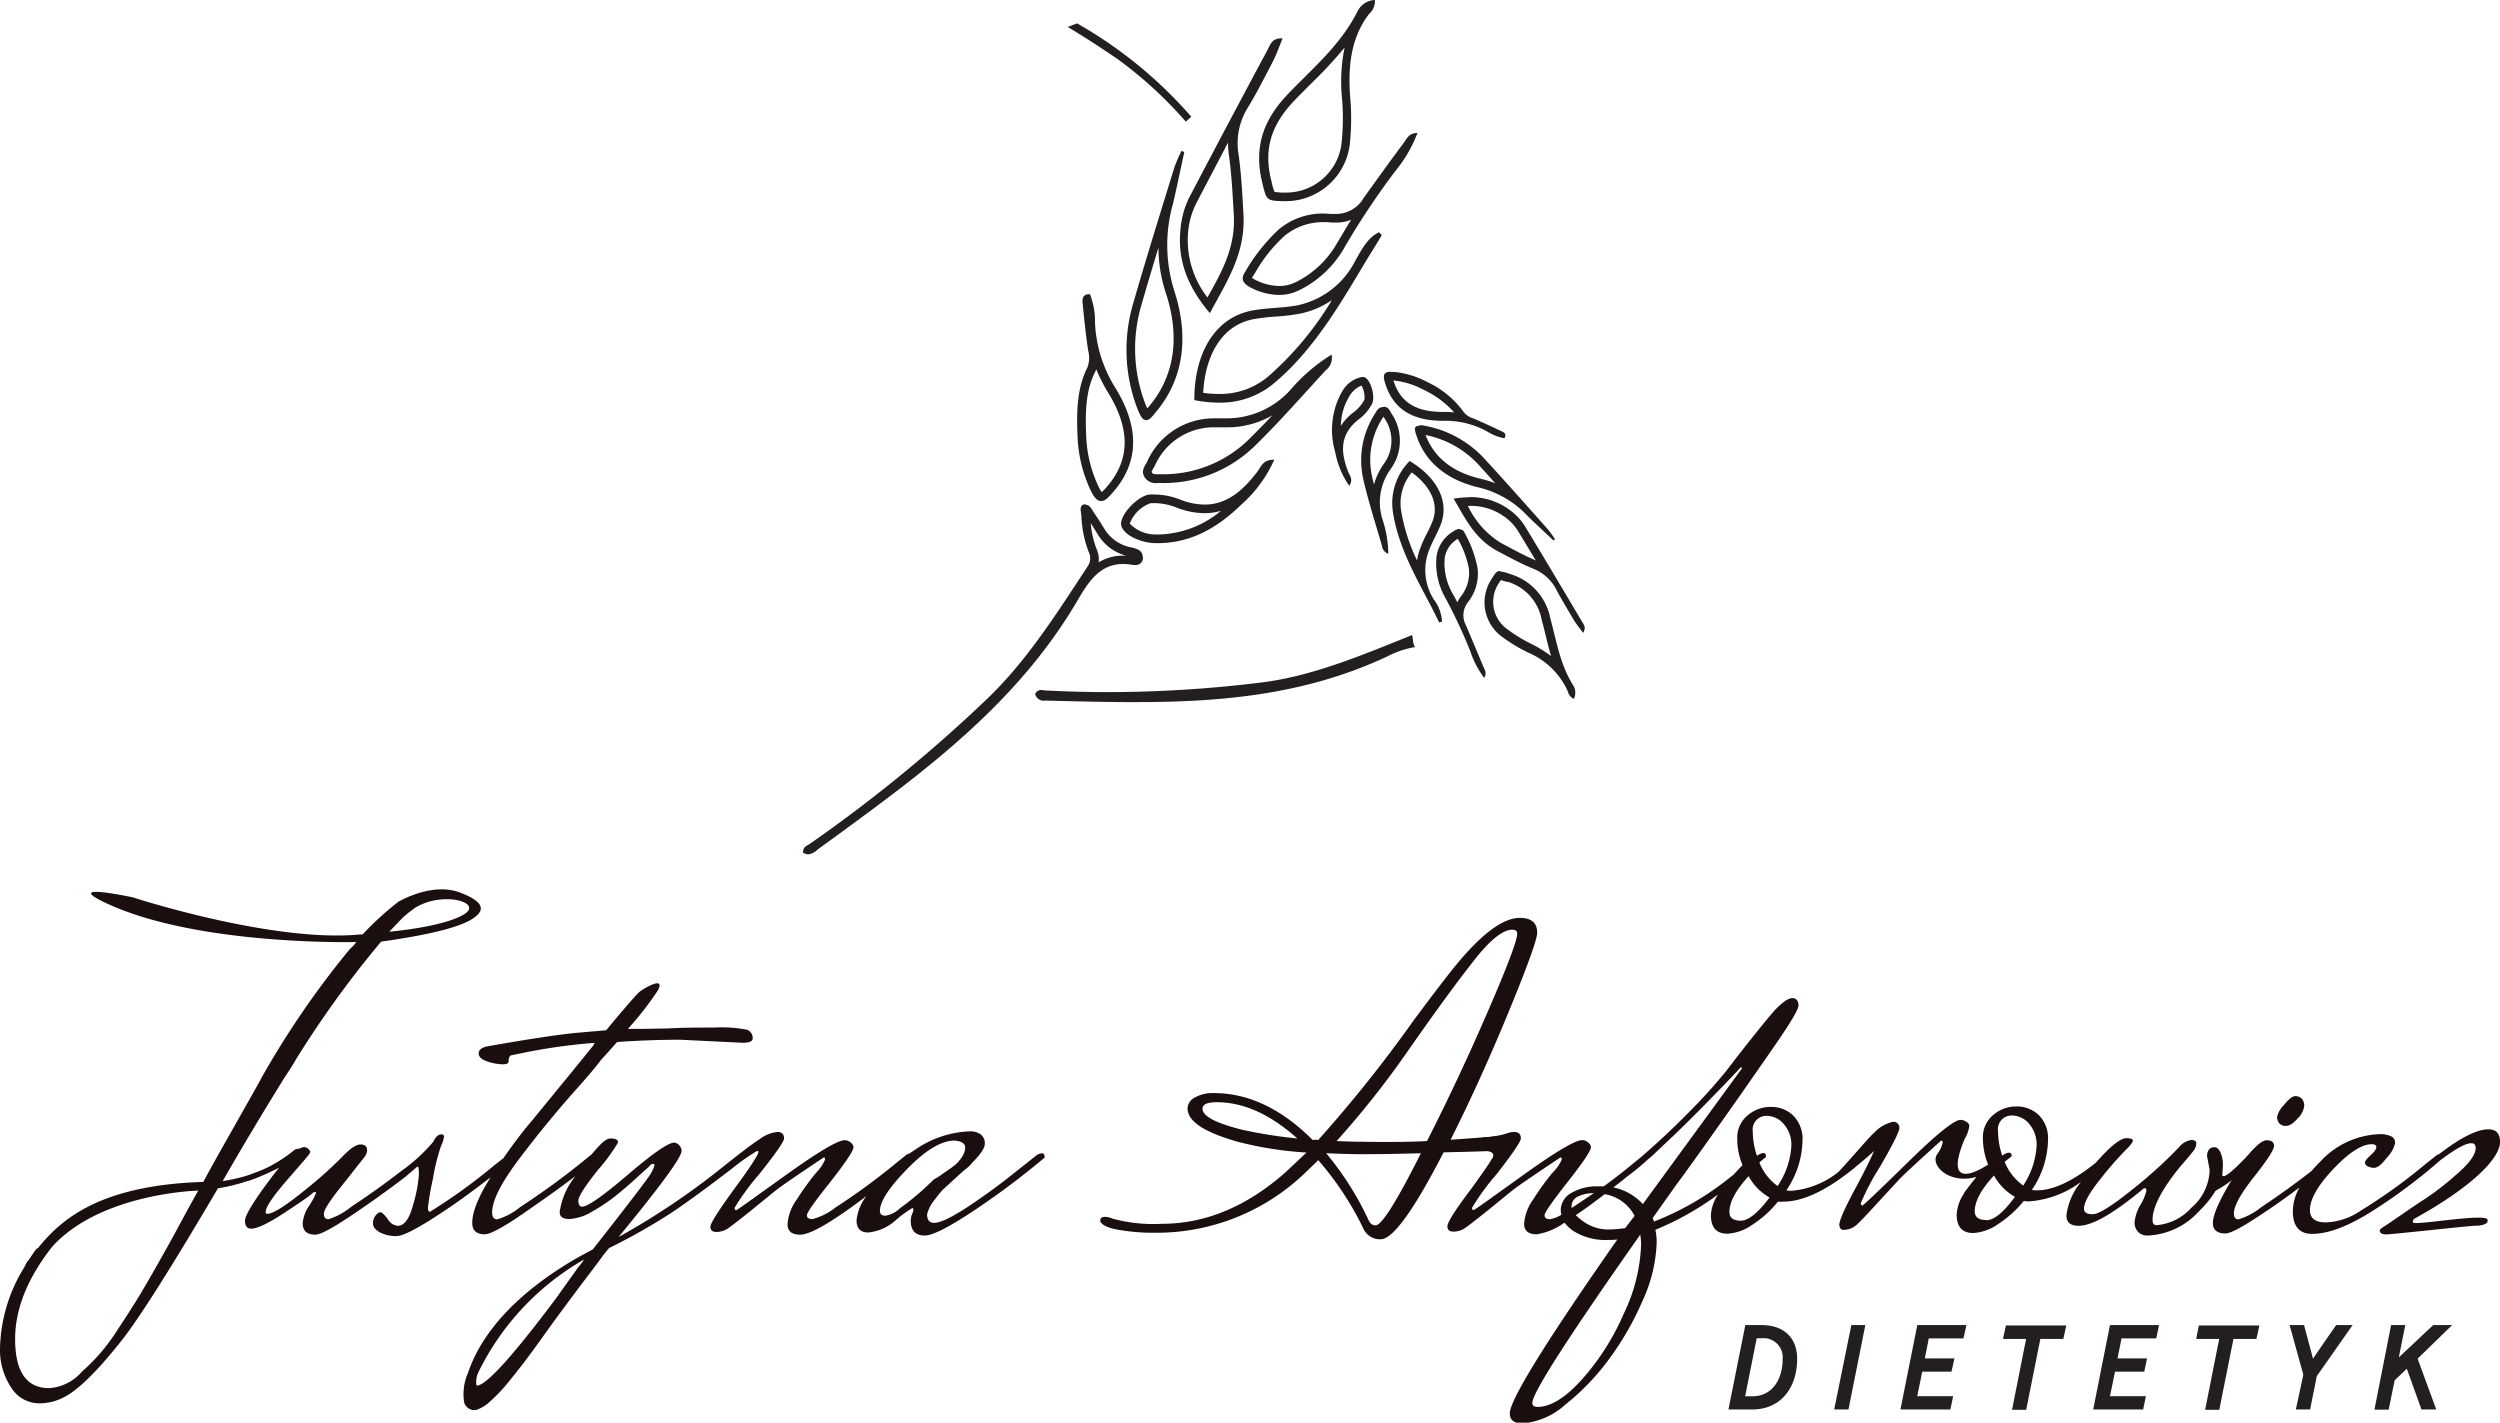
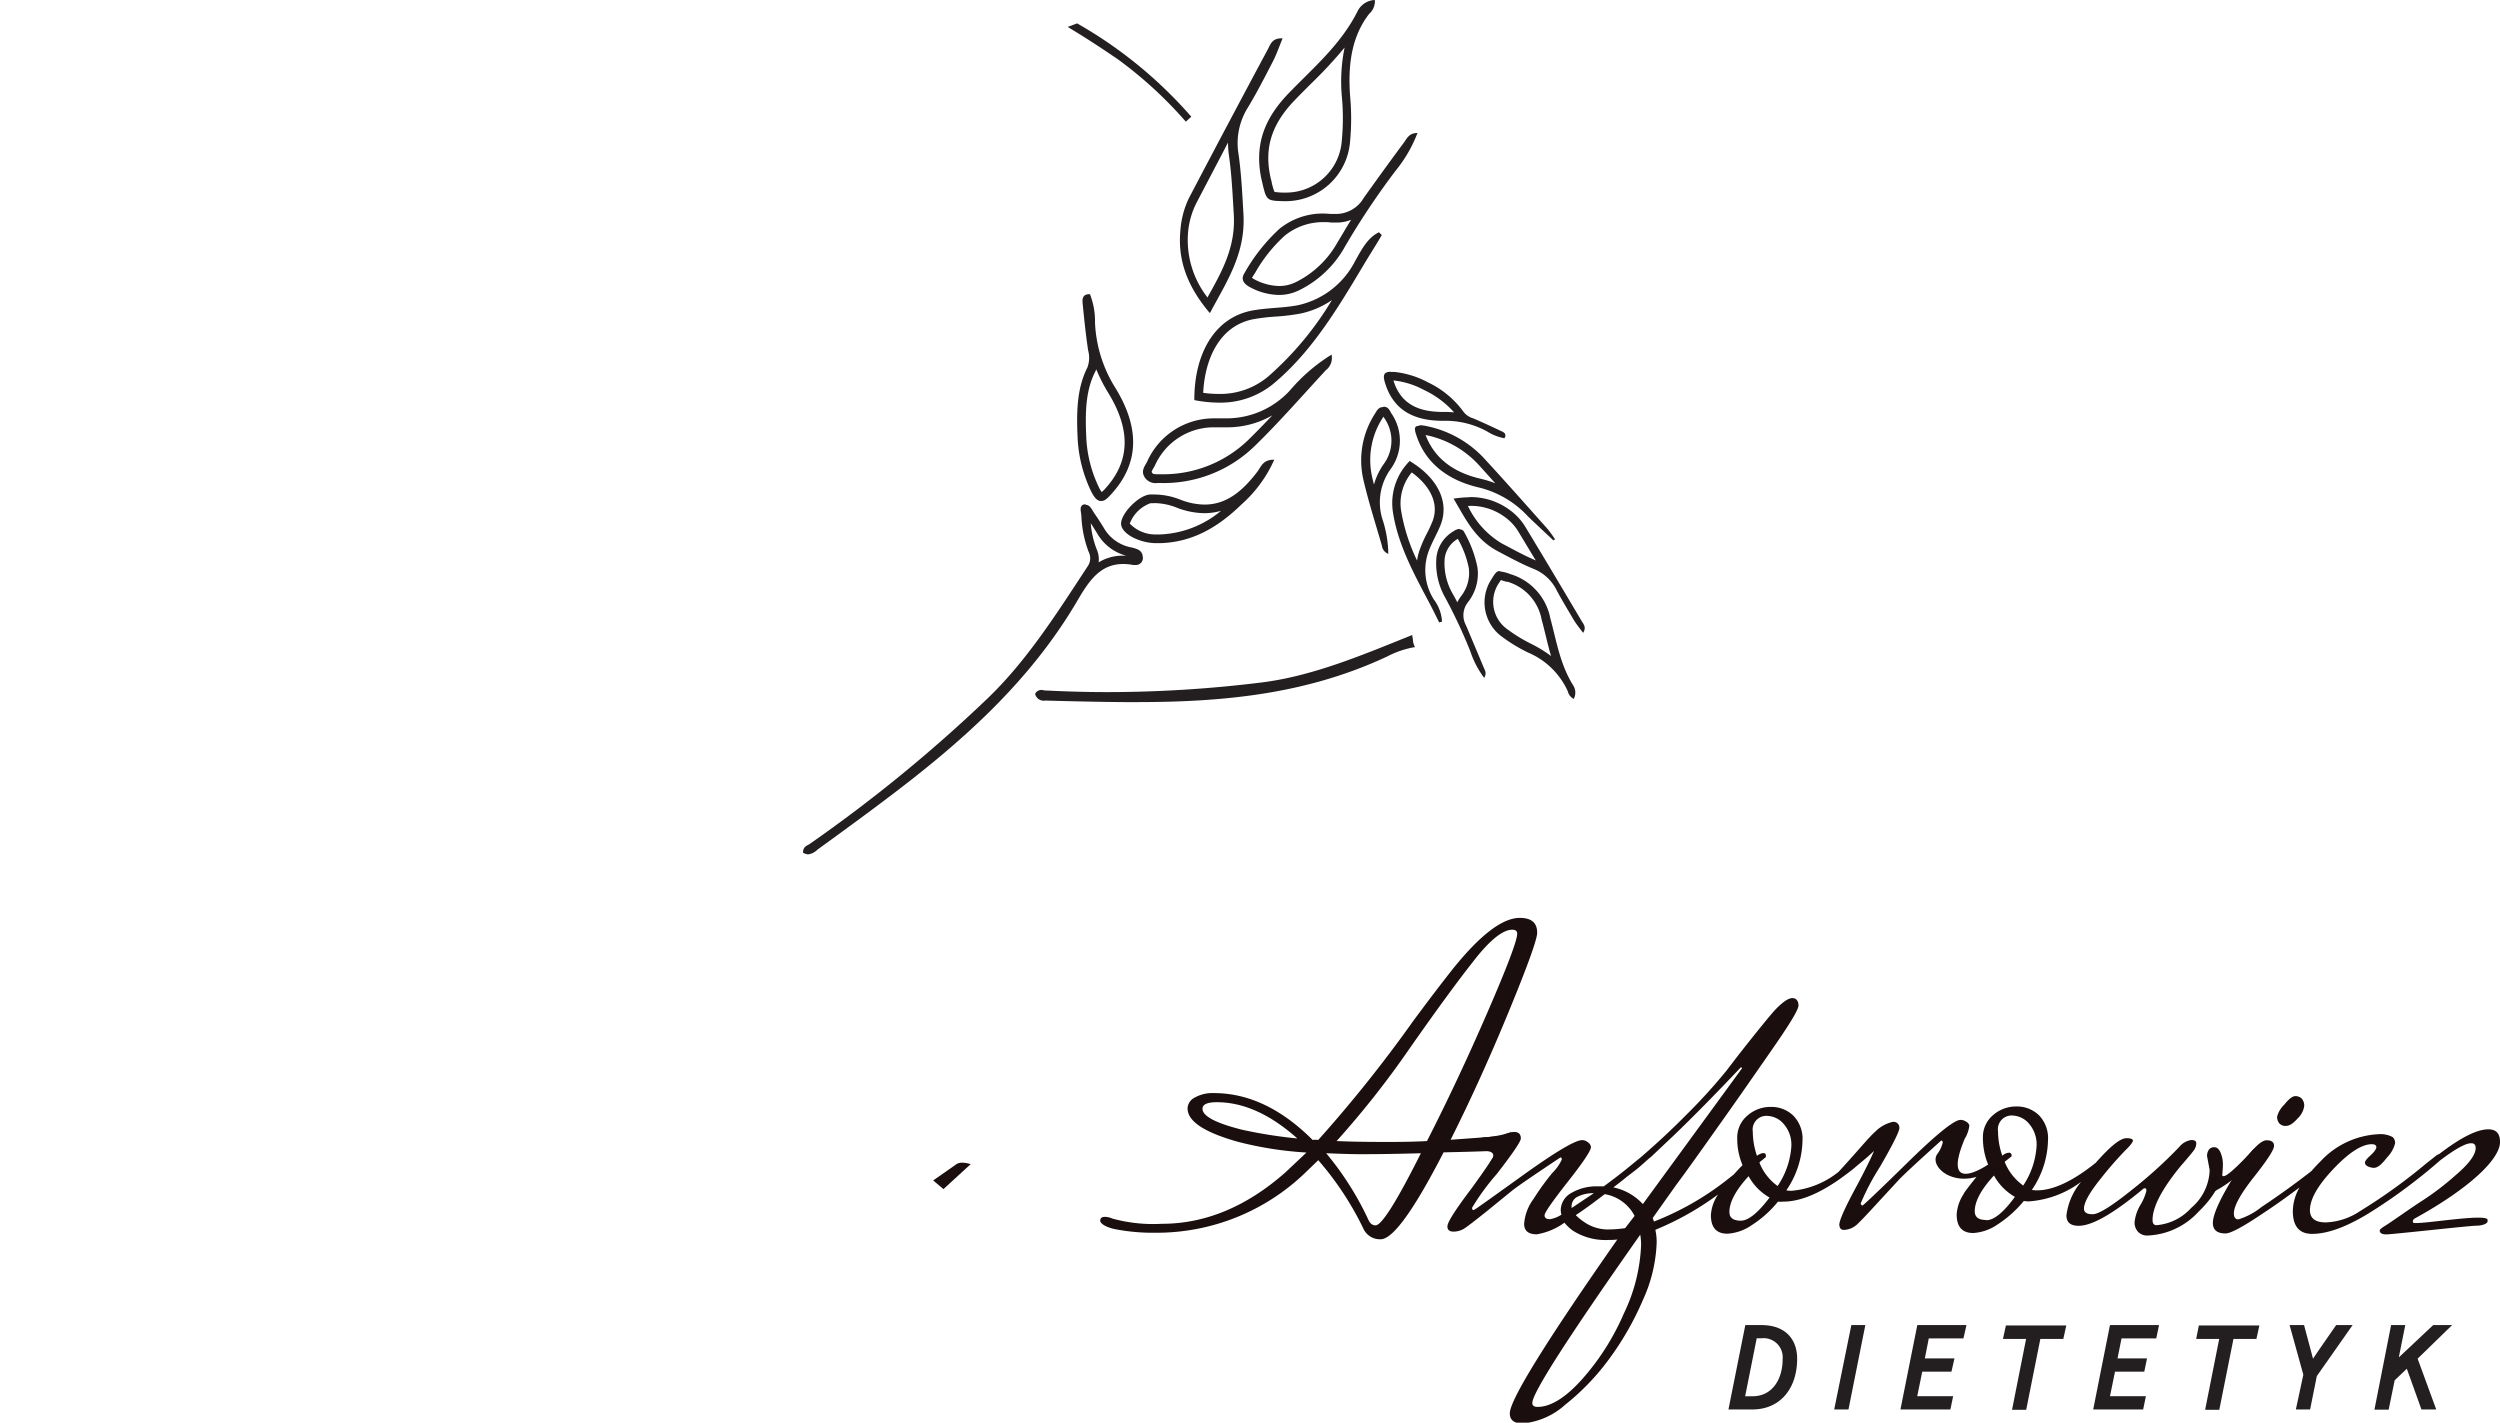
<svg xmlns="http://www.w3.org/2000/svg" viewBox="0 0 287.67 163.7">
  <defs>
    <style>.cls-1{fill:#1b0e0e;}.cls-2{fill:#8e6f50;stroke:#231f20;stroke-miterlimit:10;stroke-width:1.05px;}.cls-3{fill:#231f20;}</style>
  </defs>
  <title>ja-logo_1</title>
  <g id="Warstwa_2" data-name="Warstwa 2">
    <g id="Layer_17" data-name="Layer 17">
-       <path class="cls-1" d="M120.19,133.07q0-.36-.3-.36a1.18,1.18,0,0,0-.66.26l-2.41,1.91c-1.61,1.3-3.39,2.61-5.33,3.9s-3.27,1.93-4,1.93c-.54,0-.81-.33-.81-1a4.45,4.45,0,0,1,.91-1.71c.2-.27.43-.57.7-.88s.45-.53.55-.63a.56.56,0,0,0,.15-.41c0-.43-.23-.65-.7-.65a1.73,1.73,0,0,0-1.16.6,31.9,31.9,0,0,1-3.57,3,3.08,3.08,0,0,1-1.68.86c-.42,0-.63-.19-.63-.56q0-1.6,3.14-4.82t5.41-3.27c.84.06,1.26.33,1.26.8,0,.74-.56,1.56-1.66,2.47-.24.2-.35.37-.35.52s.1.23.3.23a4,4,0,0,0,2.51-1.46c1-1,1.46-1.7,1.46-2.19a1.26,1.26,0,0,0-.48-1.08,2,2,0,0,0-1.18-.35,11.75,11.75,0,0,0-6.19,2c-.28.18-.54.36-.81.55a1,1,0,0,0-.44.21l-1.11.9a76.39,76.39,0,0,1-6.94,5.08,7.21,7.21,0,0,1-2.69,1.36q-.63,0-.63-.45T95.55,136c1.77-2.26,2.66-3.6,2.66-4a.77.77,0,0,0-.32-.53,1.07,1.07,0,0,0-.68-.27c-.81,0-3.06,1.35-6.77,4s-5.61,4.05-5.73,4.05-.18-.09-.18-.27a28,28,0,0,1,2.84-3.88q2.85-3.58,2.85-4.1,0-.75-.78-.75a4.14,4.14,0,0,0-2,.81c-.84.53-2.45,1.76-4.83,3.67v0a85.34,85.34,0,0,1-11.43,7.61q7.25-8.81,7.25-9.91a1,1,0,0,0-.28-.65.81.81,0,0,0-.58-.3q-1,0-5.3,3.67T67,138.85c-.3,0-.45-.23-.45-.7s.76-1.66,2.29-3.57a20.48,20.48,0,0,0,2.28-3.12c0-.3-.28-.46-.85-.46s-1.17.62-2.22,1.86a.47.47,0,0,0-.09.06l-1.11.9q-3.16,2.56-7,5.08a7.5,7.5,0,0,1-2.64,1.41c-.39,0-.58-.27-.58-.81q0-2.06,3.27-6.36t6.54-7.94c1.27-1.43,2.17-2.49,2.7-3.21h0s.81-.89,1.87-2.09c2.41-.16,4.82-.26,7.25-.26l7.19.35c.77,0,1.16-.17,1.16-.5a1,1,0,0,0-.66-1,14.89,14.89,0,0,0-3.7-.25c-2,0-3.79,0-5.3.1l-2.94.05-1.76,0a35.9,35.9,0,0,0,3.45-4.43c.93-1.76-1.75-.16-2.16.21s-2.07,2.3-3.79,4.38l-3.11.27q-3.12.27-10.56,1.58c-.67.14-1,.41-1,.81s.34.71,1,.93a5.93,5.93,0,0,0,1.74.33c.47,0,.7-.11.7-.31,0-.47.13-.72.4-.75l1-.2a65.11,65.11,0,0,1,8.5-1.21,2.1,2.1,0,0,1-.17.33c-2,2.47-3.86,4.74-3.86,4.74h0L61.17,129c-1.15,1.35-2.22,2.79-3.24,4.26l-1,.79a66.34,66.34,0,0,1-7.44,5.38c-.17,0-.25-.15-.25-.45a32.19,32.19,0,0,1,.58-3.37,23.59,23.59,0,0,1,.93-3.75,3.9,3.9,0,0,0,.35-1.08c0-.16-.12-.25-.35-.25s-.66.27-.86.81a19.44,19.44,0,0,1-3.67,3.37h0q-2.7,2.1-5.83,4.17a7.75,7.75,0,0,1-2.59,1.41c-.36,0-.53-.21-.53-.63s.65-1.47,2-3.14c.47-.61,1-1.25,1.53-1.94s.93-1.16,1.13-1.43a1.37,1.37,0,0,0,.31-.81c0-.43-.26-.65-.76-.65s-1.2.47-2.09,1.41a47.86,47.86,0,0,1-4.5,4q-3.17,2.57-4.12,2.57c-.14,0-.2-.07-.2-.21q0-.85,2.59-3.82l1.19-1.37h0l.55-.64.09-.1.41-.49h0l.23-.3,0-.05a.6.6,0,0,0,.08-.13c0-.08-.08-.2-.23-.35A.68.68,0,0,0,35,132a1.3,1.3,0,0,0-.58.19s-.06,0-.11,0a.72.72,0,0,0-.45.15q-.59.48-1.2.9l-.28.18a14.47,14.47,0,0,1-1.31.77h0a14.14,14.14,0,0,1-1.43.64l-.23.09c-.51.19-1,.37-1.56.52a22,22,0,0,1-2.23.47q3.16-5.52,7.09-11.87c.5-.77,1-1.51,1.36-2.16a117.56,117.56,0,0,1,9.66-13.38l.13-.15c8.79-1.23,10.38-2.45,11-3s1.14-1.51-2-2.67-6.86,1-6.86,1l0,0s-.1,0-.14.07a34.5,34.5,0,0,0-4.13,3.77h-.22c-10.11,1-26.22-4.26-26.22-4.26s-8.48-1.83-2.93.73c10.53,4.86,28.57,4.41,28.57,4.41H41a4.34,4.34,0,0,1-.74.8A103,103,0,0,0,30.1,124c-.27.6-5.05,8.89-6.71,12-12.19.38-16.53,4.54-19,7.59l-.21.12c-.3.41-.57.81-.84,1.22l-.27.34c-.11.21-.2.39-.28.56A18.38,18.38,0,0,0,0,155.25a7.79,7.79,0,0,0,1.23,4.32,3.83,3.83,0,0,0,3.4,1.91,6.21,6.21,0,0,0,2.91-.8q2.47-1.37,6.54-6.54,3-3.82,11-17.4a21.18,21.18,0,0,0,2.1-.45h0c.46-.12.91-.26,1.36-.41l.08,0c.46-.16.91-.33,1.36-.52.84-.36,1.54-.7,2.14-1-.29.36-.6.75-.93,1.19h0c-.06.09-.12.16-.18.24q-2.82,3.78-2.82,4.68c0,.6.24.91.71.91.7,0,2-.62,3.85-1.84s2.88-1.93,3.06-2.11.33-.28.43-.28.13.07.1.2a9,9,0,0,1-.78,1.41,4.18,4.18,0,0,0-.73,2c0,.87.49,1.31,1.46,1.31q.86,0,4.15-2.21c2.2-1.48,4.26-2.95,6.19-4.43L48,134.26s0,0,.08,0,.12.31.12.93a16.4,16.4,0,0,1-.65,3.4c-.44,1.64-1,2.46-1.81,2.46a1.53,1.53,0,0,1-1.13-.78c-.39-.52-.67-.78-.83-.78s-.36.13-.56.38a1.44,1.44,0,0,0-.3.93c0,.37.26.7.78,1a3.92,3.92,0,0,0,1.94.43q1.16,0,5.45-2.87c1.86-1.23,3.63-2.55,5.37-3.9-1.42,2.24-2.12,4-2.12,5.26,0,.87.48,1.31,1.46,1.31.56,0,2-.74,4.14-2.21s4.26-2.95,6.19-4.43l.09-.07a8.49,8.49,0,0,0-1.82,4.14c0,.54.36.81,1.1.81a5.65,5.65,0,0,0,2.67-.88,20.07,20.07,0,0,0,2.74-1.84c.78-.63,1.59-1.33,2.41-2.08s1.27-1.15,1.33-1.19c.17-.23.32-.35.46-.35s.2,0,.2.15a3.43,3.43,0,0,1-.38.88q-.37.73-6.73,8.82c-4.26,2.18-11.93,7-14.35,14.2v0a6.08,6.08,0,0,0-.45,3.35,1.22,1.22,0,0,0,.52.73,1.15,1.15,0,0,0,1,.14,4.6,4.6,0,0,0,1.54-1,19,19,0,0,0,2.18-2.33c.8-1,1.52-1.9,2.15-2.75s1.42-1.94,2.36-3.26,3.35-4.54,3.35-4.54c.36-.5,2-2.6,3-4l.57-.7a70.52,70.52,0,0,0,7.59-4.33c1.64-1.14,3.44-2.44,5.38-3.92.67-.5,1.2-.91,1.61-1.24a24.28,24.28,0,0,1,2.44-1.68c.12,0,.18,0,.18.1q0,.47-2.72,4.18t-2.81,4.42c0,.41.23.61.7.61a2.37,2.37,0,0,0,1.31-.4c.4-.27,1.26-.94,2.59-2L89.24,137q.87-.7,5.55-3.82c.1,0,.15.08.15.25A5.11,5.11,0,0,1,93.86,135a30.15,30.15,0,0,0-2.16,3,5.5,5.5,0,0,0-1.08,2.86c0,.81.48,1.21,1.46,1.21q1.77,0,7.63-4.45a5.48,5.48,0,0,0-1.15,2.79c0,.94.45,1.41,1.34,1.41a5.51,5.51,0,0,0,3.11-1.36A12.56,12.56,0,0,1,105,139a.2.2,0,0,1,.1.2,1.59,1.59,0,0,1-.15.51,1.86,1.86,0,0,0-.15.75c0,1.14.54,1.71,1.61,1.71q1.35,0,5.66-2.87a90.63,90.63,0,0,0,8.17-6.13ZM46.42,105.51c.17-.13.35-.28.56-.47l.6-.44.15-.12c3.19-2,7.92-.64,5.67.73-2.43,1.48-8.61,2-8.61,2Zm-26.08,36q-.78,1.46-2.28,4.1t-2.34,4c-.56.89-1.26,2-2.12,3.29a22.78,22.78,0,0,1-2.16,2.92q-.88,1-2,2a5.47,5.47,0,0,1-3.78,1.91q-3.91,0-3.92-5.63c0-3.49,1.42-7,4.23-10.6,5.59-6.24,16.84-6.5,16.84-6.5C21.69,139,20.86,140.54,20.34,141.52Zm46.2,4.3-2.64,3.7Q56.78,159,55,159.43c-.1,0-.16,0-.19-.11A2.61,2.61,0,0,1,55,158a30.26,30.26,0,0,1,12.19-13.06C67.13,145.09,66.89,145.39,66.54,145.82Z" />
      <path class="cls-1" d="M263.08,129.55c.37,0,.81-.29,1.31-.86a2.43,2.43,0,0,0,.75-1.41,1.22,1.22,0,0,0-.27-.85,1,1,0,0,0-.76-.3c-.32,0-.74.32-1.28,1a2.85,2.85,0,0,0-.81,1.38,1.21,1.21,0,0,0,.26.76A.93.93,0,0,0,263.08,129.55Z" />
      <path class="cls-1" d="M277.74,140.71c-.07,0-.1-.07-.1-.2s.13-.27.4-.4c6.11-3.39,9.63-6.72,9.63-8.7,0-1-.45-1.46-1.35-1.46q-1.94,0-5.63,2.83a1.58,1.58,0,0,0-.36.19l-1.26,1a63.67,63.67,0,0,1-7.49,5.38,7.54,7.54,0,0,1-3.95,1.31q-1.83,0-1.83-1.41c0-1.24.88-2.81,2.66-4.7s3.25-2.86,4.43-2.89c.37,0,.55.12.55.35s-.28.6-.86,1.11c-.3.3-.45.52-.45.65,0,.3.29.5.86.6s1.06-.39,1.68-1.18a3.64,3.64,0,0,0,.93-1.63.93.93,0,0,0-.27-.71,2.92,2.92,0,0,0-1.39-.35,9.75,9.75,0,0,0-6.91,3.12c-.4.39-.74.77-1.07,1.14-1.78,1.39-3.69,2.77-5.75,4.14a7.86,7.86,0,0,1-2.64,1.41c-.35,0-.52-.23-.52-.7q0-1.26,2.31-4.18t2.31-3.57c0-.44-.28-.65-.85-.65-.77,0-2,1.35-3.67,4s-2.52,4.54-2.52,5.51c0,.81.49,1.21,1.46,1.21q.86,0,4.15-2.21c1.53-1,3-2.06,4.36-3.08a5.68,5.68,0,0,0-.77,2.7q0,2.64,2.22,2.64,2.81,0,7-2.67a62.69,62.69,0,0,0,7.7-5.76c1.74-1.32,2.94-2,3.61-2,.34,0,.51.18.51.55,0,.77-.77,1.82-2.32,3.14a31.67,31.67,0,0,1-3.87,2.95c-1,.63-3.68,2.53-4.15,2.81s-.7.48-.7.58c0,.31.25.46.75.46.7,0,9.59-1,10.34-1s1.44-.27,1.31-.6C286.64,139.49,278.59,140.93,277.74,140.71Z" />
      <path class="cls-1" d="M255.54,132.69c-.18-.45-.42-.68-.73-.68a.73.73,0,0,0-.65.3,1.28,1.28,0,0,0-.2.71l.3,1.61a5.91,5.91,0,0,1-2.11,4.35,6.06,6.06,0,0,1-4,2c-.31,0-.46-.2-.46-.6q0-2.27,3.27-6.24c.87-1,1.39-1.62,1.54-1.86a1.32,1.32,0,0,0,.22-.73c0-.25-.19-.37-.57-.37a2.18,2.18,0,0,0-1.39.8,52.09,52.09,0,0,1-5.53,5q-3.42,2.74-4.43,2.74c-.67,0-1-.21-1-.65,0-.7.63-1.83,1.88-3.39a42.62,42.62,0,0,1,2.82-3.25c.62-.6.93-1,.93-1.18s-.25-.28-.75-.28c-.73,0-1.91,1-3.53,2.83h0q-3.93,3.16-6.74,3.17a3,3,0,0,1-.61-.05,10.46,10.46,0,0,0,1.86-5.73,3.78,3.78,0,0,0-1.05-2.87,3.63,3.63,0,0,0-2.59-1,4,4,0,0,0-2.69,1,3.3,3.3,0,0,0-1.16,2.61,8,8,0,0,0,.6,3.07s-5.51,3.8-2.7-2.95a3.81,3.81,0,0,0,.54-1.53.71.71,0,0,0-.4-.47,1.07,1.07,0,0,0-.71-.18c-.79.12-2.83,1.79-6.1,5s-5,4.83-5.08,4.84-.18-.06-.21-.24a27.88,27.88,0,0,1,2.24-4.25c1.53-2.65,2.26-4.14,2.21-4.47a.67.67,0,0,0-.88-.63,4.1,4.1,0,0,0-1.89,1.09c-.75.65-2.16,2.4-4.23,4.63a9.93,9.93,0,0,1-5.41,2.18,2.83,2.83,0,0,1-.6-.05,10.46,10.46,0,0,0,1.86-5.73,3.8,3.8,0,0,0-1.06-2.87,3.62,3.62,0,0,0-2.59-1,4,4,0,0,0-2.69,1A3.3,3.3,0,0,0,199.9,131a7.79,7.79,0,0,0,.61,3.07c-.37.37-.7.73-1,1.07l-.94.74a32.85,32.85,0,0,1-8.25,4.68l-.15-.4,2.71-3.82q1.26-1.66,6.44-9c1.11-1.57,2.65-3.79,4.63-6.64s3-4.52,3-5-.23-.85-.7-.85-1.12.45-2,1.36c-.54.6-2,2.36-4.28,5.28l-1.35,1.76a64.12,64.12,0,0,1-4.63,5.08q-2.43,2.46-5.16,4.81l-.88.72q-1.62,1.35-3.41,2.65c-.23,0-.47,0-.71,0a5.73,5.73,0,0,0-3,.75,2.3,2.3,0,0,0-1.24,2,2.26,2.26,0,0,0,.08.51,3.49,3.49,0,0,1-1.31.52q-.63,0-.63-.45t2.67-3.85c1.78-2.26,2.67-3.6,2.67-4a.75.75,0,0,0-.33-.53,1.07,1.07,0,0,0-.68-.27c-.8,0-3.06,1.35-6.76,4s-5.62,4.05-5.74,4.05-.17-.09-.17-.27a26.94,26.94,0,0,1,2.84-3.88Q175,131.52,175,131q0-.75-.78-.75a3,3,0,0,0-1.18.33,6.36,6.36,0,0,1-.28.59c-.12.23-.24.45-.35.69a4.79,4.79,0,0,1-.57,1.29,1.37,1.37,0,0,1-.2.26c-.44.71-1.19,1.79-2.27,3.28q-2.82,3.72-2.82,4.42c0,.41.23.61.7.61a2.37,2.37,0,0,0,1.31-.4c.4-.27,1.27-.94,2.59-2L174,137c.58-.47,2.44-1.74,5.56-3.82.1,0,.15.08.15.25a5.11,5.11,0,0,1-1.08,1.53,28.61,28.61,0,0,0-2.17,3,5.5,5.5,0,0,0-1.08,2.86c0,.81.49,1.21,1.46,1.21a7.51,7.51,0,0,0,3.18-1.34,4.73,4.73,0,0,0,1,.94,7,7,0,0,0,4.08,1.05c.2,0,.55,0,1-.05q-12.37,17.7-12.37,20c0,.77.49,1.16,1.46,1.16a8.38,8.38,0,0,0,4.9-2.14,27.32,27.32,0,0,0,5.06-5.26,34,34,0,0,0,3.9-6.81,17.2,17.2,0,0,0,1.58-6.62,6.86,6.86,0,0,0-.15-1.45,33.52,33.52,0,0,0,7.22-4.07,4.76,4.76,0,0,0-.83,2.38c0,1.43.63,2.14,1.91,2.14a5.5,5.5,0,0,0,2.81-1,12.67,12.67,0,0,0,3-2.69,2.83,2.83,0,0,0,.6,0c1.93,0,4.17-.92,6.69-2.73h0l.16-.12c.47-.35,1-.72,1.46-1.13h0l.19-.16h0c.93-.76,1.58-1.33,1.95-1.7l0,0c-.3.74-.92,2-1.86,3.79-1.49,2.73-2.2,4.32-2.13,4.79s.32.56.78.49a2.39,2.39,0,0,0,1.24-.59c.35-.32,1.11-1.11,2.26-2.37l2.5-2.71q.76-.83,4.94-4.59c.1,0,.16.06.18.22a3.57,3.57,0,0,1-.62,1.32h0c-.93,1.28,1.37,3.55,4.5,2.64-.38.47-1.59,2-1.46,1.95a4.8,4.8,0,0,0-.82,2.37c0,1.43.64,2.14,1.91,2.14a5.5,5.5,0,0,0,2.82-1,13.08,13.08,0,0,0,3-2.69,2.83,2.83,0,0,0,.6.05,11.33,11.33,0,0,0,6-2.26,7.43,7.43,0,0,0-1.7,3.87c0,.8.46,1.2,1.4,1.2,1.58,0,4-1.41,7.4-4.22a.32.32,0,0,1,.25-.1q.15,0,.15.3a5.89,5.89,0,0,1-.68,1.61,4.9,4.9,0,0,0-.68,2,1.56,1.56,0,0,0,.4,1.1,1.44,1.44,0,0,0,1.11.43,8.39,8.39,0,0,0,5.83-2.72q2.82-2.72,2.82-5.28A3.51,3.51,0,0,0,255.54,132.69ZM181,138.9l-.16.1a1.36,1.36,0,0,1,0-.17,1.22,1.22,0,0,1,.76-1.16,3.93,3.93,0,0,1,1.8-.37C182.58,137.84,181.8,138.37,181,138.9Zm3.85,2.57a4.84,4.84,0,0,1-2.67-.93,5.6,5.6,0,0,1-.86-.72c1-.65,2.09-1.46,3.33-2.41a4.75,4.75,0,0,1,3.44,2.5L187,141.32A13.67,13.67,0,0,1,184.84,141.47Zm2,9.68a28.2,28.2,0,0,1-4.83,7.59q-2.84,3.15-5.1,3.15c-.4,0-.6-.16-.6-.46q0-1.71,12.42-19.36a7.85,7.85,0,0,1,.1,1.11A19.84,19.84,0,0,1,186.85,151.15Zm2.19-12.6a6.42,6.42,0,0,0-3.39-1.92c.47-.37,1-.75,1.47-1.16h0l1.11-.85c.33-.26.82-.69,1.46-1.27l.3-.24v0q1.06-1,2.64-2.49,3.29-3.16,7.67-7.79c.1,0,.15,0,.15.1Zm11.27,1.91c-.88,0-1.31-.34-1.31-1,0-1.14.73-2.51,2.21-4.12a6.26,6.26,0,0,0,2.41,2.46C202.28,139.57,201.18,140.46,200.31,140.46Zm4.22-4a6.06,6.06,0,0,1-2.06-2.64l0-.08c.24-.21.48-.39.73-.6v-.1q0-.36-.27-.36a1.36,1.36,0,0,0-.68.26l-.08.05a8.63,8.63,0,0,1-.48-2.77,1.58,1.58,0,0,1,1.76-1.81,2.58,2.58,0,0,1,1.76.88,3.62,3.62,0,0,1,.91,2.72A9.19,9.19,0,0,1,204.53,136.49Zm24,3.92c-.87,0-1.3-.34-1.3-1,0-1.14.73-2.51,2.21-4.12a6.33,6.33,0,0,0,2.41,2.46C230.54,139.52,229.43,140.41,228.56,140.41Zm4.23-4a6.15,6.15,0,0,1-2.07-2.64.64.64,0,0,0,0-.07l.78-.61V133q0-.36-.3-.36a1.18,1.18,0,0,0-.66.26l-.11.08a8.56,8.56,0,0,1-.49-2.8,1.58,1.58,0,0,1,1.76-1.81,2.58,2.58,0,0,1,1.76.88,3.65,3.65,0,0,1,.91,2.71A9.18,9.18,0,0,1,232.79,136.44Z" />
      <path class="cls-1" d="M110,134l-2.62,1.83,1.18,1,3.13-2.87S110.53,133.54,110,134Z" />
      <path class="cls-1" d="M259.33,132.2s-3.72,4.19-3.62,2.89-1.24,2.17-1.24,2.17a13.31,13.31,0,0,0,4-3C260,132.41,259.33,132.2,259.33,132.2Z" />
      <path class="cls-1" d="M173.93,130.28a13.43,13.43,0,0,1-3.05.59c-1.67.12-.32,1.57-.32,1.57s1.84-.17,1.09,1,2-1.43,2-1.43Z" />
      <path class="cls-1" d="M172.7,132.34a1.36,1.36,0,0,1,.38-.93A1.43,1.43,0,0,1,174,131l.24,0a4.35,4.35,0,0,1,.34-.41l-7.66.56q3.48-6.94,6.72-14.82t3.24-9c0-1.14-.65-1.71-2-1.71q-3,0-7.75,5.93c-1.51,1.91-3,3.89-4.52,5.94a155.25,155.25,0,0,1-10.92,13.68,2.59,2.59,0,0,0-.65,0q-5.39-5.39-11.37-5.39a4.11,4.11,0,0,0-2.18.51,1.45,1.45,0,0,0-.84,1.25c0,1.48,1.92,2.75,5.74,3.83a41,41,0,0,0,7.94,1.25s-.85.81-2.46,2.32q-6.69,5.88-14.18,5.88a17.83,17.83,0,0,1-5.69-.6,2.24,2.24,0,0,0-.85-.2c-.37,0-.55.15-.55.45s.63.78,1.88,1a22.82,22.82,0,0,0,4.4.38,24.66,24.66,0,0,0,17.35-6.94l1.46-1.41a35.52,35.52,0,0,1,5.18,7.85,2.09,2.09,0,0,0,2,1.25q2.1,0,7.24-10c2.84-.06,5-.13,6.52-.2ZM142.94,130q-4.58-1.15-4.57-2.42,0-.75,1.65-.75,4.59,0,9.26,4.17A53.83,53.83,0,0,1,142.94,130Zm15.34,11c-.37,0-.65-.23-.85-.7a34.79,34.79,0,0,0-4.83-7.6c1.67.07,3,.11,3.9.11s3.26,0,7-.11Q159.34,141,158.28,141Zm5.94-9.7c-1.08.06-2.49.1-4.25.1s-3.82,0-6.17-.1a105,105,0,0,0,8.48-10.77q4.54-6.48,7.32-10c1.84-2.36,3.32-3.55,4.42-3.55.37,0,.56.15.56.46q0,1.16-3.4,9T164.22,131.26Z" />
      <path class="cls-2" d="M201.26,153h1.43c2.4,0,3.58,1.33,3.58,3.36,0,3-1.62,5.3-4.64,5.3h-2.1Zm.39,8.19c2.58,0,4-2.18,4-4.79a2.72,2.72,0,0,0-3-2.93h-.94l-1.54,7.72Z" />
      <path class="cls-2" d="M213.46,153H214l-1.73,8.66h-.57Z" />
      <path class="cls-2" d="M221.05,153h4.57l-.11.48h-4l-.66,3.35h3.39l-.11.48h-3.37l-.79,3.87h4.13l-.1.48h-4.68Z" />
      <path class="cls-2" d="M233.78,153.54h-2.65l.11-.5h5.87l-.11.5h-2.65l-1.63,8.16h-.56Z" />
      <path class="cls-2" d="M243.22,153h4.57l-.1.48h-4l-.67,3.35h3.39l-.1.48h-3.37l-.79,3.87h4.13l-.1.48h-4.68Z" />
      <path class="cls-2" d="M256,153.54h-2.65l.1-.5h5.88l-.11.5h-2.65l-1.63,8.16h-.56Z" />
      <path class="cls-2" d="M265.58,158.17,264.15,153h.57l.73,2.73c.16.63.31,1.22.49,1.87h0c.43-.62.83-1.25,1.26-1.87l1.89-2.73h.61l-3.6,5.13-.71,3.53h-.56Z" />
      <path class="cls-2" d="M275.57,153h.56l-.94,4.7h0l5-4.7h.68l-3.29,3.2,2,5.46H279l-1.83-5.1-2.1,2-.64,3.12h-.57Z" />
      <path class="cls-3" d="M154.73,5.43a19.34,19.34,0,0,0-.33,5.63,27.14,27.14,0,0,1,0,5.1,6.43,6.43,0,0,1-6.36,6h-.17a6.94,6.94,0,0,1-1.22-.08,6.86,6.86,0,0,1-.35-1.26l-.06-.22c-.81-3.43,0-6.22,2.73-9.06.61-.63,1.24-1.27,1.86-1.88a52.21,52.21,0,0,0,3.9-4.2M158.2,0a2.31,2.31,0,0,0-2,1.32c-1.95,3.87-5.14,6.52-8,9.5-2.5,2.63-4,5.67-3,10,.54,2.27.47,2.28,2.58,2.33H148a7.44,7.44,0,0,0,7.35-6.86,28.32,28.32,0,0,0,0-5.29c-.25-3.55.17-6.81,2.21-9.42A1.92,1.92,0,0,0,158.2,0Z" />
      <path class="cls-3" d="M153.29,34.48a36.73,36.73,0,0,1-7.37,8.85,8.56,8.56,0,0,1-5.66,2,12.85,12.85,0,0,1-1.81-.13c.18-3.75,1.79-7.73,5.83-8.48a23.86,23.86,0,0,1,2.47-.29,24.11,24.11,0,0,0,2.79-.33,10,10,0,0,0,3.75-1.59m5.39-7.79c-1.32.64-2,2-2.71,3.24a9.69,9.69,0,0,1-6.62,5.16c-1.7.33-3.51.29-5.25.61-4.52.85-6.7,5.24-6.67,10.31a14.86,14.86,0,0,0,2.83.29,9.56,9.56,0,0,0,6.29-2.19C151,40.43,154,35.36,157,30.34c.66-1.11,1.37-2.2,2-3.29l-.36-.36Z" />
      <path class="cls-3" d="M141.31,16.32a10.1,10.1,0,0,0,.11,1.62c.28,2,.39,4,.5,5.91l.05.86c.22,3.68-1.33,6.49-3,9.46l0,.09a10.73,10.73,0,0,1-2.26-7.54,9.22,9.22,0,0,1,1-3.44c1.21-2.32,2.44-4.65,3.66-7m6.06-11.87c-1.05,0-1.25.71-1.53,1.24q-4.58,8.54-9.08,17.12a10.32,10.32,0,0,0-1,3.82c-.31,3.4.85,6.45,3.4,9.44,1.93-3.63,4.13-6.84,3.86-11.42-.13-2.28-.24-4.56-.56-6.85a7.7,7.7,0,0,1,1-5.27c1.06-1.74,2-3.58,2.94-5.4.41-.79.71-1.66,1.13-2.68Z" />
-       <path class="cls-3" d="M133.3,28.51a16.83,16.83,0,0,0,.85,5.2c1.68,5.12,1,9.68-2.05,13.19A.87.87,0,0,1,132,47c0-.11-.11-.25-.17-.42A17.76,17.76,0,0,1,131.37,35c.62-2.16,1.27-4.34,1.93-6.5M136,17.27a17.61,17.61,0,0,0-.87,2c-1.58,5.13-3.18,10.25-4.67,15.42A18.88,18.88,0,0,0,130.87,47c.35.9.62,1.34,1,1.34s.59-.26,1-.76c3.33-3.87,4-8.76,2.24-14.16a17.49,17.49,0,0,1-.13-10c.47-2,.86-3.94,1.29-5.91l-.31-.17Z" />
      <path class="cls-3" d="M155.46,25.31c-.53.83-1,1.68-1.54,2.55a11.2,11.2,0,0,1-4.8,4.6,4.35,4.35,0,0,1-1.94.45,6.27,6.27,0,0,1-2.73-.71,2,2,0,0,1-.39-.24v0l.39-.61a17.2,17.2,0,0,1,3.38-4.23,7,7,0,0,1,4.47-1.56c.29,0,.59,0,.89.05l.59,0a4.48,4.48,0,0,0,1.67-.31m7.67-10c-1,0-1.23.64-1.57,1.1-1.56,2.1-3.1,4.23-4.62,6.36a3.7,3.7,0,0,1-3.15,1.86l-.49,0c-.33,0-.66-.05-1-.05a7.92,7.92,0,0,0-5.09,1.78,20.8,20.8,0,0,0-4,5.07c-.55.85.11,1.37.77,1.7a7.26,7.26,0,0,0,3.18.82,5.27,5.27,0,0,0,2.38-.56,12.1,12.1,0,0,0,5.23-5,87.91,87.91,0,0,1,5.81-8.71,15.66,15.66,0,0,0,2.53-4.35Z" />
      <path class="cls-3" d="M146.39,47.81c-.89.94-1.79,1.87-2.7,2.76a14.07,14.07,0,0,1-10.15,4h-.38c-.48,0-.52-.06-.59-.18s-.08-.12.15-.52c.06-.09.11-.18.16-.27a7.41,7.41,0,0,1,6.89-4.43l.61,0c.26,0,.51,0,.77,0a10.36,10.36,0,0,0,5.24-1.37m6.84-7a20.13,20.13,0,0,0-4.74,4.06,9.89,9.89,0,0,1-7.34,3.28c-.24,0-.47,0-.71,0l-.67,0a8.39,8.39,0,0,0-7.78,5c-.28.53-.74,1.06-.26,1.8a1.48,1.48,0,0,0,1.43.64h.38a15,15,0,0,0,10.84-4.26c2.85-2.77,5.48-5.8,8.19-8.73a1.76,1.76,0,0,0,.66-1.71Z" />
      <path class="cls-3" d="M126.16,42.53a18.62,18.62,0,0,0,1.38,2.7c2.63,4.31,2.49,7.94-.45,11.09a2.46,2.46,0,0,1-.32.3,3.32,3.32,0,0,1-.36-.63A14.65,14.65,0,0,1,125,50.42c-.12-2.6-.15-5.32,1-7.6a2.55,2.55,0,0,0,.13-.29m-.78-8.68c-.79,0-.83.56-.77,1.12.18,1.78.36,3.57.63,5.35a3.18,3.18,0,0,1-.1,2c-1.23,2.43-1.24,5.25-1.11,8.1a15.88,15.88,0,0,0,1.47,5.94c.41.88.78,1.29,1.21,1.29s.68-.24,1.11-.7c3.24-3.47,3.47-7.55.57-12.29A15.37,15.37,0,0,1,126,37.13a8.56,8.56,0,0,0-.58-3.28Z" />
      <path class="cls-3" d="M125.51,60.2c.26.4.52.82.8,1.28a5.45,5.45,0,0,0,3.27,2.46h-.34a5.24,5.24,0,0,0-2.82.77,2.87,2.87,0,0,0-.24-1.54,10.38,10.38,0,0,1-.67-3m-.57-2.13-.21,0c-.58.17-.34.8-.3,1.28a13.1,13.1,0,0,0,.83,4.16,1.62,1.62,0,0,1-.1,1.68c-3.54,5.39-7,10.89-11.58,15.26A170.92,170.92,0,0,1,93.17,97.11c-.3.21-.76.28-.77,1a1.18,1.18,0,0,0,.61.2,1.88,1.88,0,0,0,1.06-.55c2.53-1.83,5.05-3.67,7.55-5.55,8.63-6.48,16.78-13.52,22.44-23.24,1.31-2.23,2.61-4.07,5.18-4.07a6,6,0,0,1,1.15.11l.23,0a.81.81,0,0,0,.87-1c-.07-.7-.69-.86-1.21-1A4.64,4.64,0,0,1,127.17,61c-.39-.65-.8-1.29-1.23-1.91-.28-.4-.49-1-1-1Z" />
-       <path class="cls-3" d="M132.79,57.89a7.22,7.22,0,0,1,2.58.51,9,9,0,0,0,3.21.65,6.9,6.9,0,0,0,1.92-.27,11.63,11.63,0,0,1-7.06,2.72H133a4.09,4.09,0,0,1-3-1.25,4,4,0,0,1,2.4-2.35l.42,0m13.72-5c-1.24,0-1.45.85-1.86,1.38-1.65,2.16-3.5,3.78-6.07,3.78a7.81,7.81,0,0,1-2.85-.59,8.3,8.3,0,0,0-2.94-.57l-.49,0c-1.37.09-3.51,2.37-3.32,3.5s2.23,2.09,4,2.1h.47c3.84-.1,6.79-1.94,9.37-4.45a15,15,0,0,0,3.78-5.16Z" />
+       <path class="cls-3" d="M132.79,57.89a7.22,7.22,0,0,1,2.58.51,9,9,0,0,0,3.21.65,6.9,6.9,0,0,0,1.92-.27,11.63,11.63,0,0,1-7.06,2.72H133a4.09,4.09,0,0,1-3-1.25,4,4,0,0,1,2.4-2.35l.42,0m13.72-5c-1.24,0-1.45.85-1.86,1.38-1.65,2.16-3.5,3.78-6.07,3.78a7.81,7.81,0,0,1-2.85-.59,8.3,8.3,0,0,0-2.94-.57l-.49,0c-1.37.09-3.51,2.37-3.32,3.5s2.23,2.09,4,2.1h.47c3.84-.1,6.79-1.94,9.37-4.45a15,15,0,0,0,3.78-5.16" />
      <path class="cls-3" d="M162.5,73.07c-5.7,2.29-11.41,4.72-17.33,5.46a144.88,144.88,0,0,1-17.76,1.11c-2.37,0-4.75-.07-7.12-.19-.16,0-.32-.06-.49-.06a.83.83,0,0,0-.69.44,1,1,0,0,0,1.12.79h.34c3,.08,5.9.15,8.86.17h1.33c9.76,0,19.47-.84,28.88-5.26a10.75,10.75,0,0,1,3.18-1.07,3,3,0,0,1-.22-.59c0-.27-.07-.54-.1-.81Z" />
      <path class="cls-3" d="M172.73,66.76l.59.18.14,0a5.6,5.6,0,0,1,3.94,4.39c.16.55.29,1.11.43,1.67.2.83.4,1.66.65,2.49a14.83,14.83,0,0,0-2.18-1.35,17.64,17.64,0,0,1-2.82-1.71,3.87,3.87,0,0,1-1.06-5.25l.31-.47m-.15-1c-.38,0-.55.27-1,1a4.88,4.88,0,0,0,1.28,6.58,18.63,18.63,0,0,0,3,1.81,8.74,8.74,0,0,1,4.55,4.46,1.27,1.27,0,0,0,.68.86,1.54,1.54,0,0,0-.07-1.56c-1.51-2.42-1.92-5.11-2.63-7.73a6.62,6.62,0,0,0-4.6-5.07,4.88,4.88,0,0,0-1.19-.31Z" />
      <path class="cls-3" d="M162.45,54.36c1.82,1.32,3.24,3.35,2.4,5.59a15.42,15.42,0,0,1-.67,1.45,15.1,15.1,0,0,0-.77,1.73,6.13,6.13,0,0,0-.35,1.37,21.11,21.11,0,0,1-1.85-5.82,5.53,5.53,0,0,1,1.24-4.32M162.26,53a6.85,6.85,0,0,0-2,5.78c.54,3.77,2.39,7.16,4.19,10.56.4.75.77,1.52,1.15,2.28l.33-.09A4.58,4.58,0,0,0,165,69a6.32,6.32,0,0,1-.64-5.48c.38-1.07,1-2.08,1.43-3.17,1.07-2.83-.66-5.55-3.52-7.26Z" />
      <path class="cls-3" d="M169.14,58.21h0a6.56,6.56,0,0,1,4,1.27,5.7,5.7,0,0,1,1.52,1.6c.69,1.14,1.37,2.28,2.06,3.41-1.16-.49-2.24-1.07-3.38-1.68l-.5-.26a10,10,0,0,1-3.93-4.33h.21m0-1a12.3,12.3,0,0,0-1.86.16c1.38,2.32,2.44,4.65,5.11,6.06,1.33.7,2.64,1.42,4.05,2a5.05,5.05,0,0,1,2.63,2.34c.62,1.19,1.33,2.34,2,3.49.3.5.69,1,1.12,1.55.39-.62.05-1-.15-1.32-2.17-3.66-4.34-7.31-6.54-10.94a6.72,6.72,0,0,0-1.79-1.9,7.54,7.54,0,0,0-4.61-1.46Z" />
      <path class="cls-3" d="M164.05,50.06a11.32,11.32,0,0,1,6.21,3.55l1.8,2a12.74,12.74,0,0,0-1.68-.52c-3.21-.74-5.34-2.42-6.33-5M163.3,49c-.53,0-.59.27-.35,1,1,3.19,3.56,5.24,7.2,6.09a11.32,11.32,0,0,1,5.69,3.35c.95.92,1.93,1.82,2.89,2.73l.21-.11a14.38,14.38,0,0,0-.86-1.19c-2.35-2.63-4.68-5.28-7.08-7.88A12.41,12.41,0,0,0,164,49a3.61,3.61,0,0,0-.65-.07Z" />
      <path class="cls-3" d="M167.76,62l.05.12a10.94,10.94,0,0,1,1.2,3.24,4.32,4.32,0,0,1-.91,3.27,4.55,4.55,0,0,0-.41.68c-.17-.34-.35-.67-.54-1a7,7,0,0,1-.91-4.07A3,3,0,0,1,167.76,62m.2-1.14a1.29,1.29,0,0,0-.67.25,4,4,0,0,0-2,3,7.93,7.93,0,0,0,1,4.64,58.55,58.55,0,0,1,2.91,6.23A10.61,10.61,0,0,0,170.78,78c.34-.56.06-.91-.08-1.26q-1-2.39-2-4.76a2.42,2.42,0,0,1,.21-2.68,5.3,5.3,0,0,0,1.1-4,13.56,13.56,0,0,0-1.49-4,.59.59,0,0,0-.55-.39Z" />
      <path class="cls-3" d="M159.19,47.94a.64.64,0,0,0,.08.14,4.53,4.53,0,0,1-.07,5.35,7.63,7.63,0,0,0-1.1,2.33c-.07-.28-.14-.55-.2-.83a8.9,8.9,0,0,1,1.2-6.84l.06-.11,0,0m0-1.14h0c-.55,0-.74.43-.95.77a9.89,9.89,0,0,0-1.33,7.58c.59,2.55,1.4,5.06,2.13,7.59a1.15,1.15,0,0,0,.74.95,13.12,13.12,0,0,0-.68-4A6.52,6.52,0,0,1,160,54a5.54,5.54,0,0,0,.1-6.44c-.2-.33-.34-.76-.89-.76Z" />
      <path class="cls-3" d="M160.36,43.78h0a9.43,9.43,0,0,1,3.47,1.08,10.86,10.86,0,0,1,3.49,2.59,11.79,11.79,0,0,0-1.2-.05H166c-3.1,0-4.9-1.15-5.66-3.62m-.3-1c-.76,0-.93.34-.71,1.13.85,3,3,4.51,6.67,4.51h.11a10,10,0,0,1,5,1.22,5.64,5.64,0,0,0,2,.79c.28-.45,0-.67-.36-.82-1.07-.51-2.13-1-3.23-1.47a2.17,2.17,0,0,1-1.12-.76A10.74,10.74,0,0,0,164.32,44a10.51,10.51,0,0,0-3.85-1.2l-.41,0Z" />
-       <path class="cls-3" d="M156.66,44.35A2.79,2.79,0,0,1,157,46a4.34,4.34,0,0,1-1.21,1.41A6.27,6.27,0,0,0,154.29,49a6.74,6.74,0,0,1,.91-3.29l.05-.09.09-.15a2.84,2.84,0,0,1,1.32-1.1m.11-1a3.34,3.34,0,0,0-2.29,1.6l-.15.26a9,9,0,0,0-.69,6.79,9.89,9.89,0,0,0,1.62,3.88c.48-.73.06-1.15-.11-1.57-.87-2.22-1.08-4.32,1.24-6.11a5.14,5.14,0,0,0,1.48-1.74c.42-.8-.13-2.78-.84-3.06a.75.75,0,0,0-.26-.05Z" />
      <path class="cls-3" d="M123.94,2.69l-1.08.41c2,1.2,3.88,2.43,5.78,3.73A47.34,47.34,0,0,1,136.45,14l.63-.57A50.54,50.54,0,0,0,123.94,2.69Z" />
    </g>
  </g>
</svg>